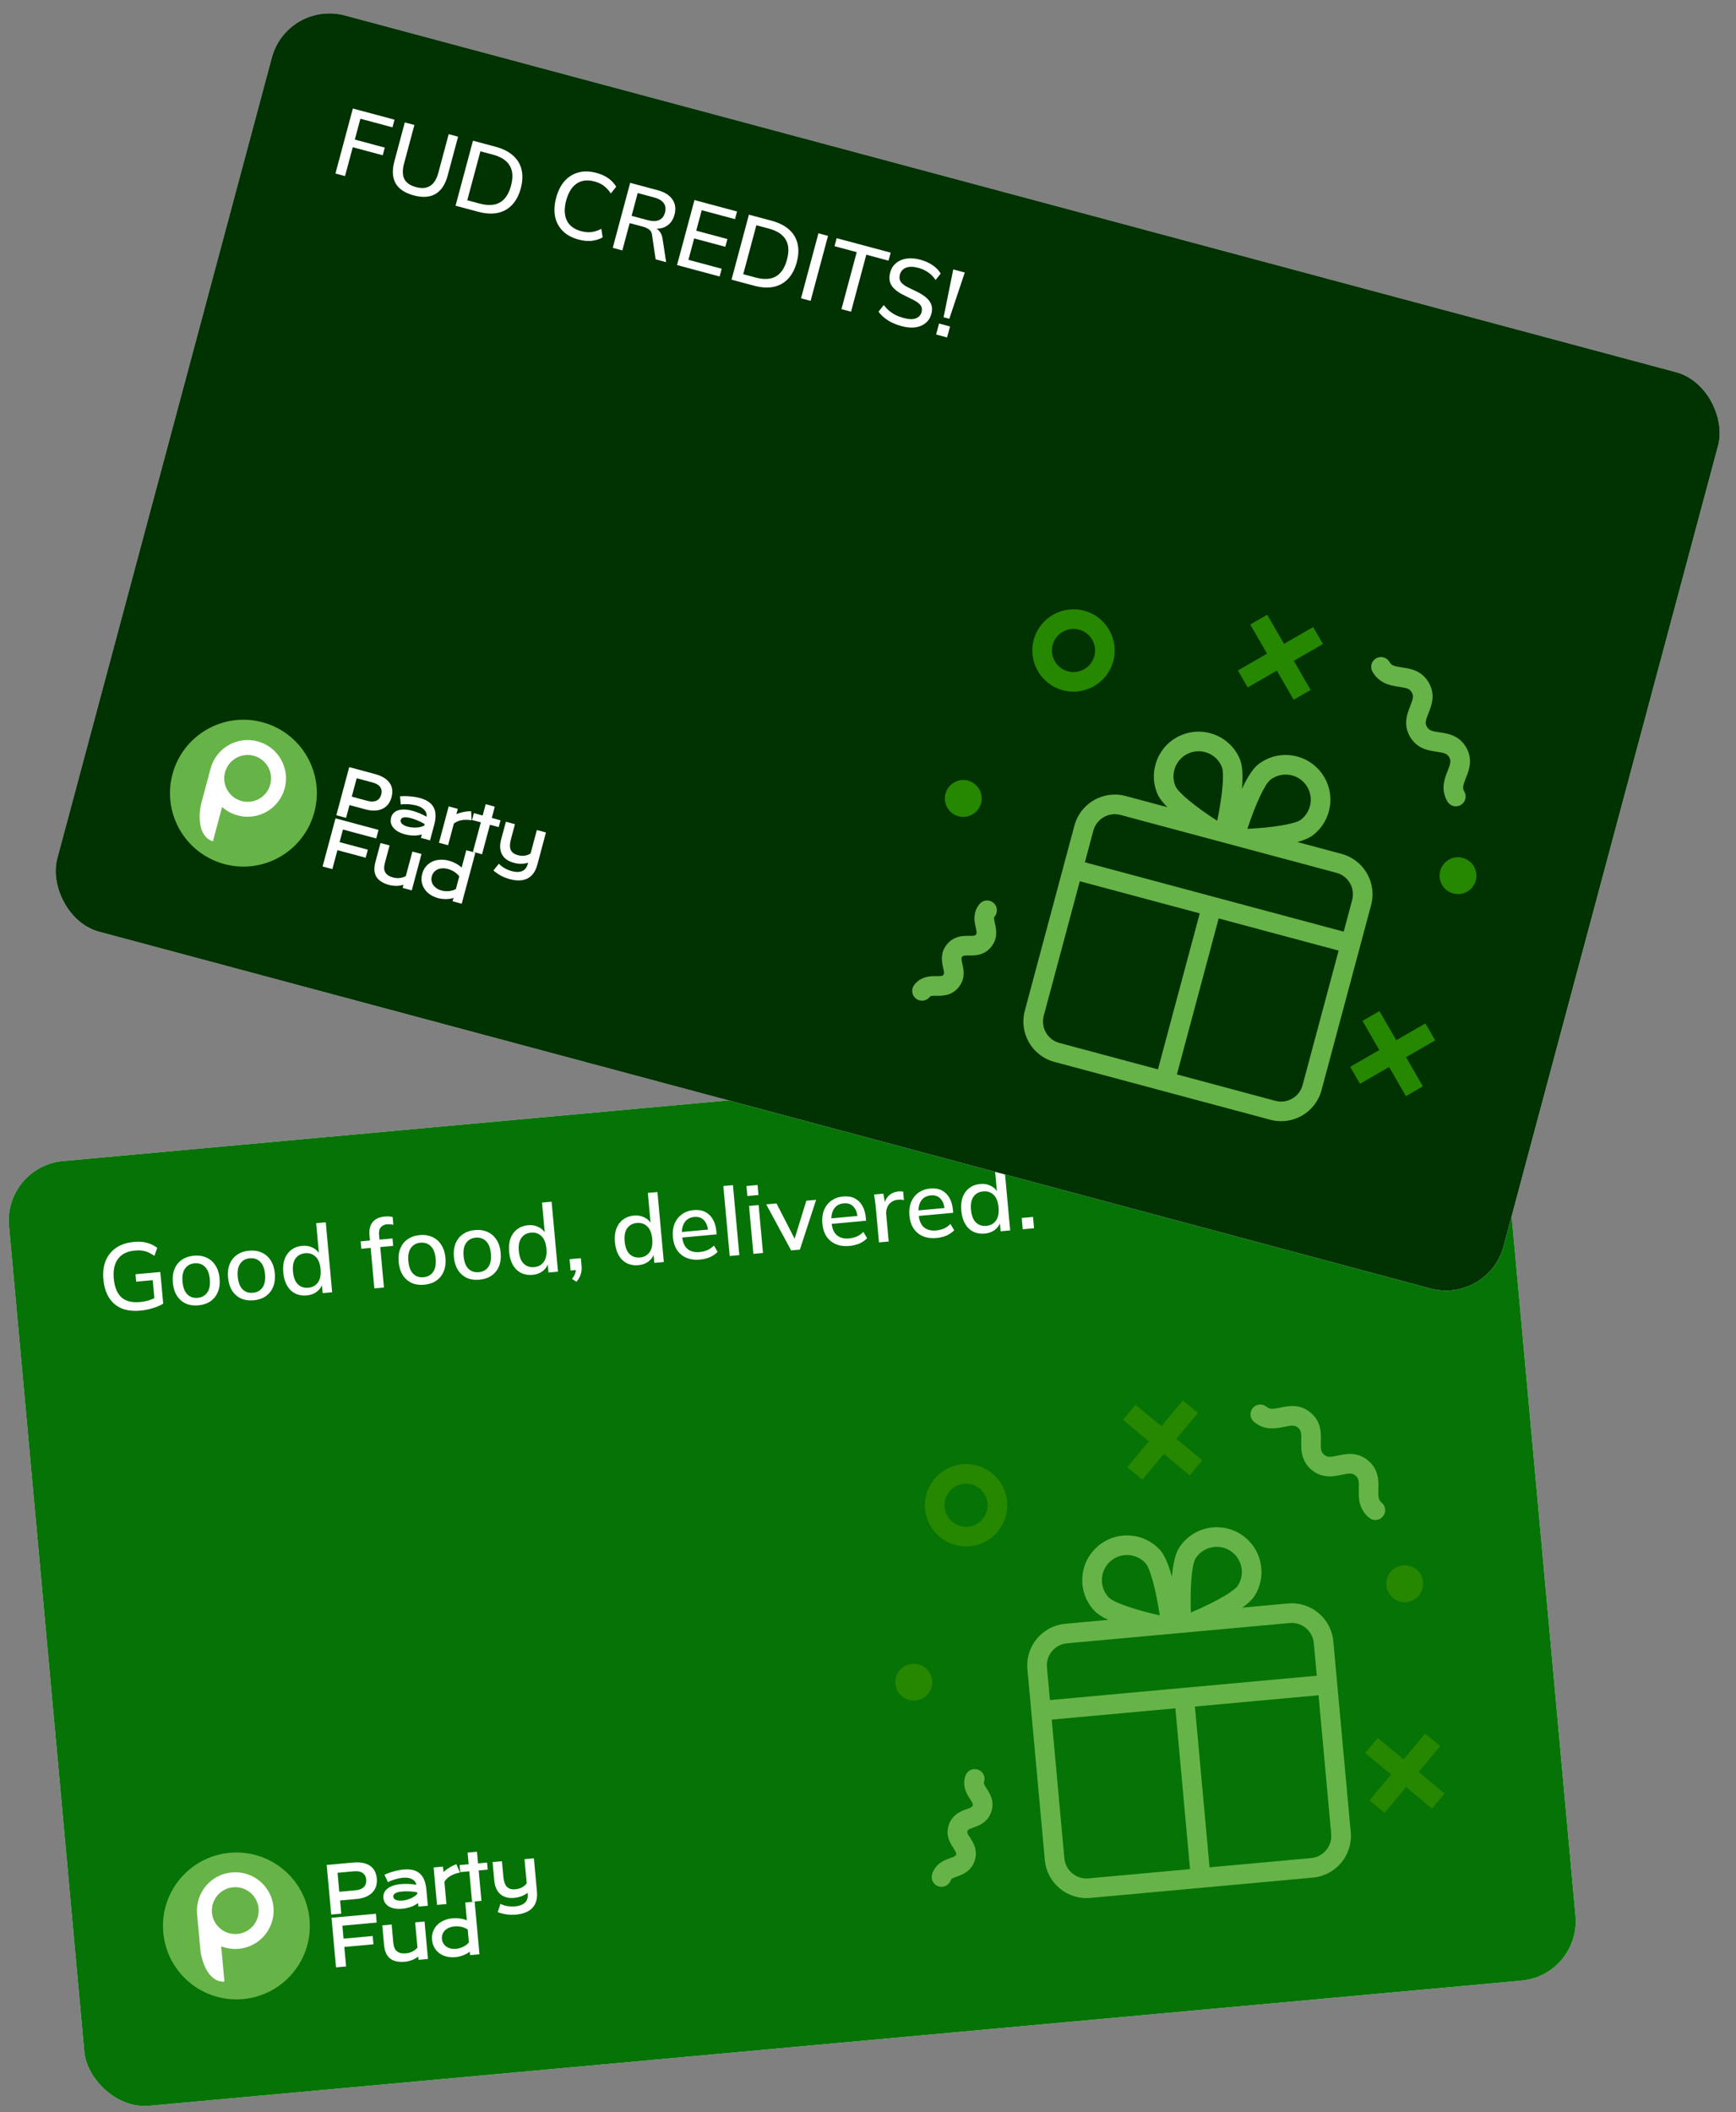
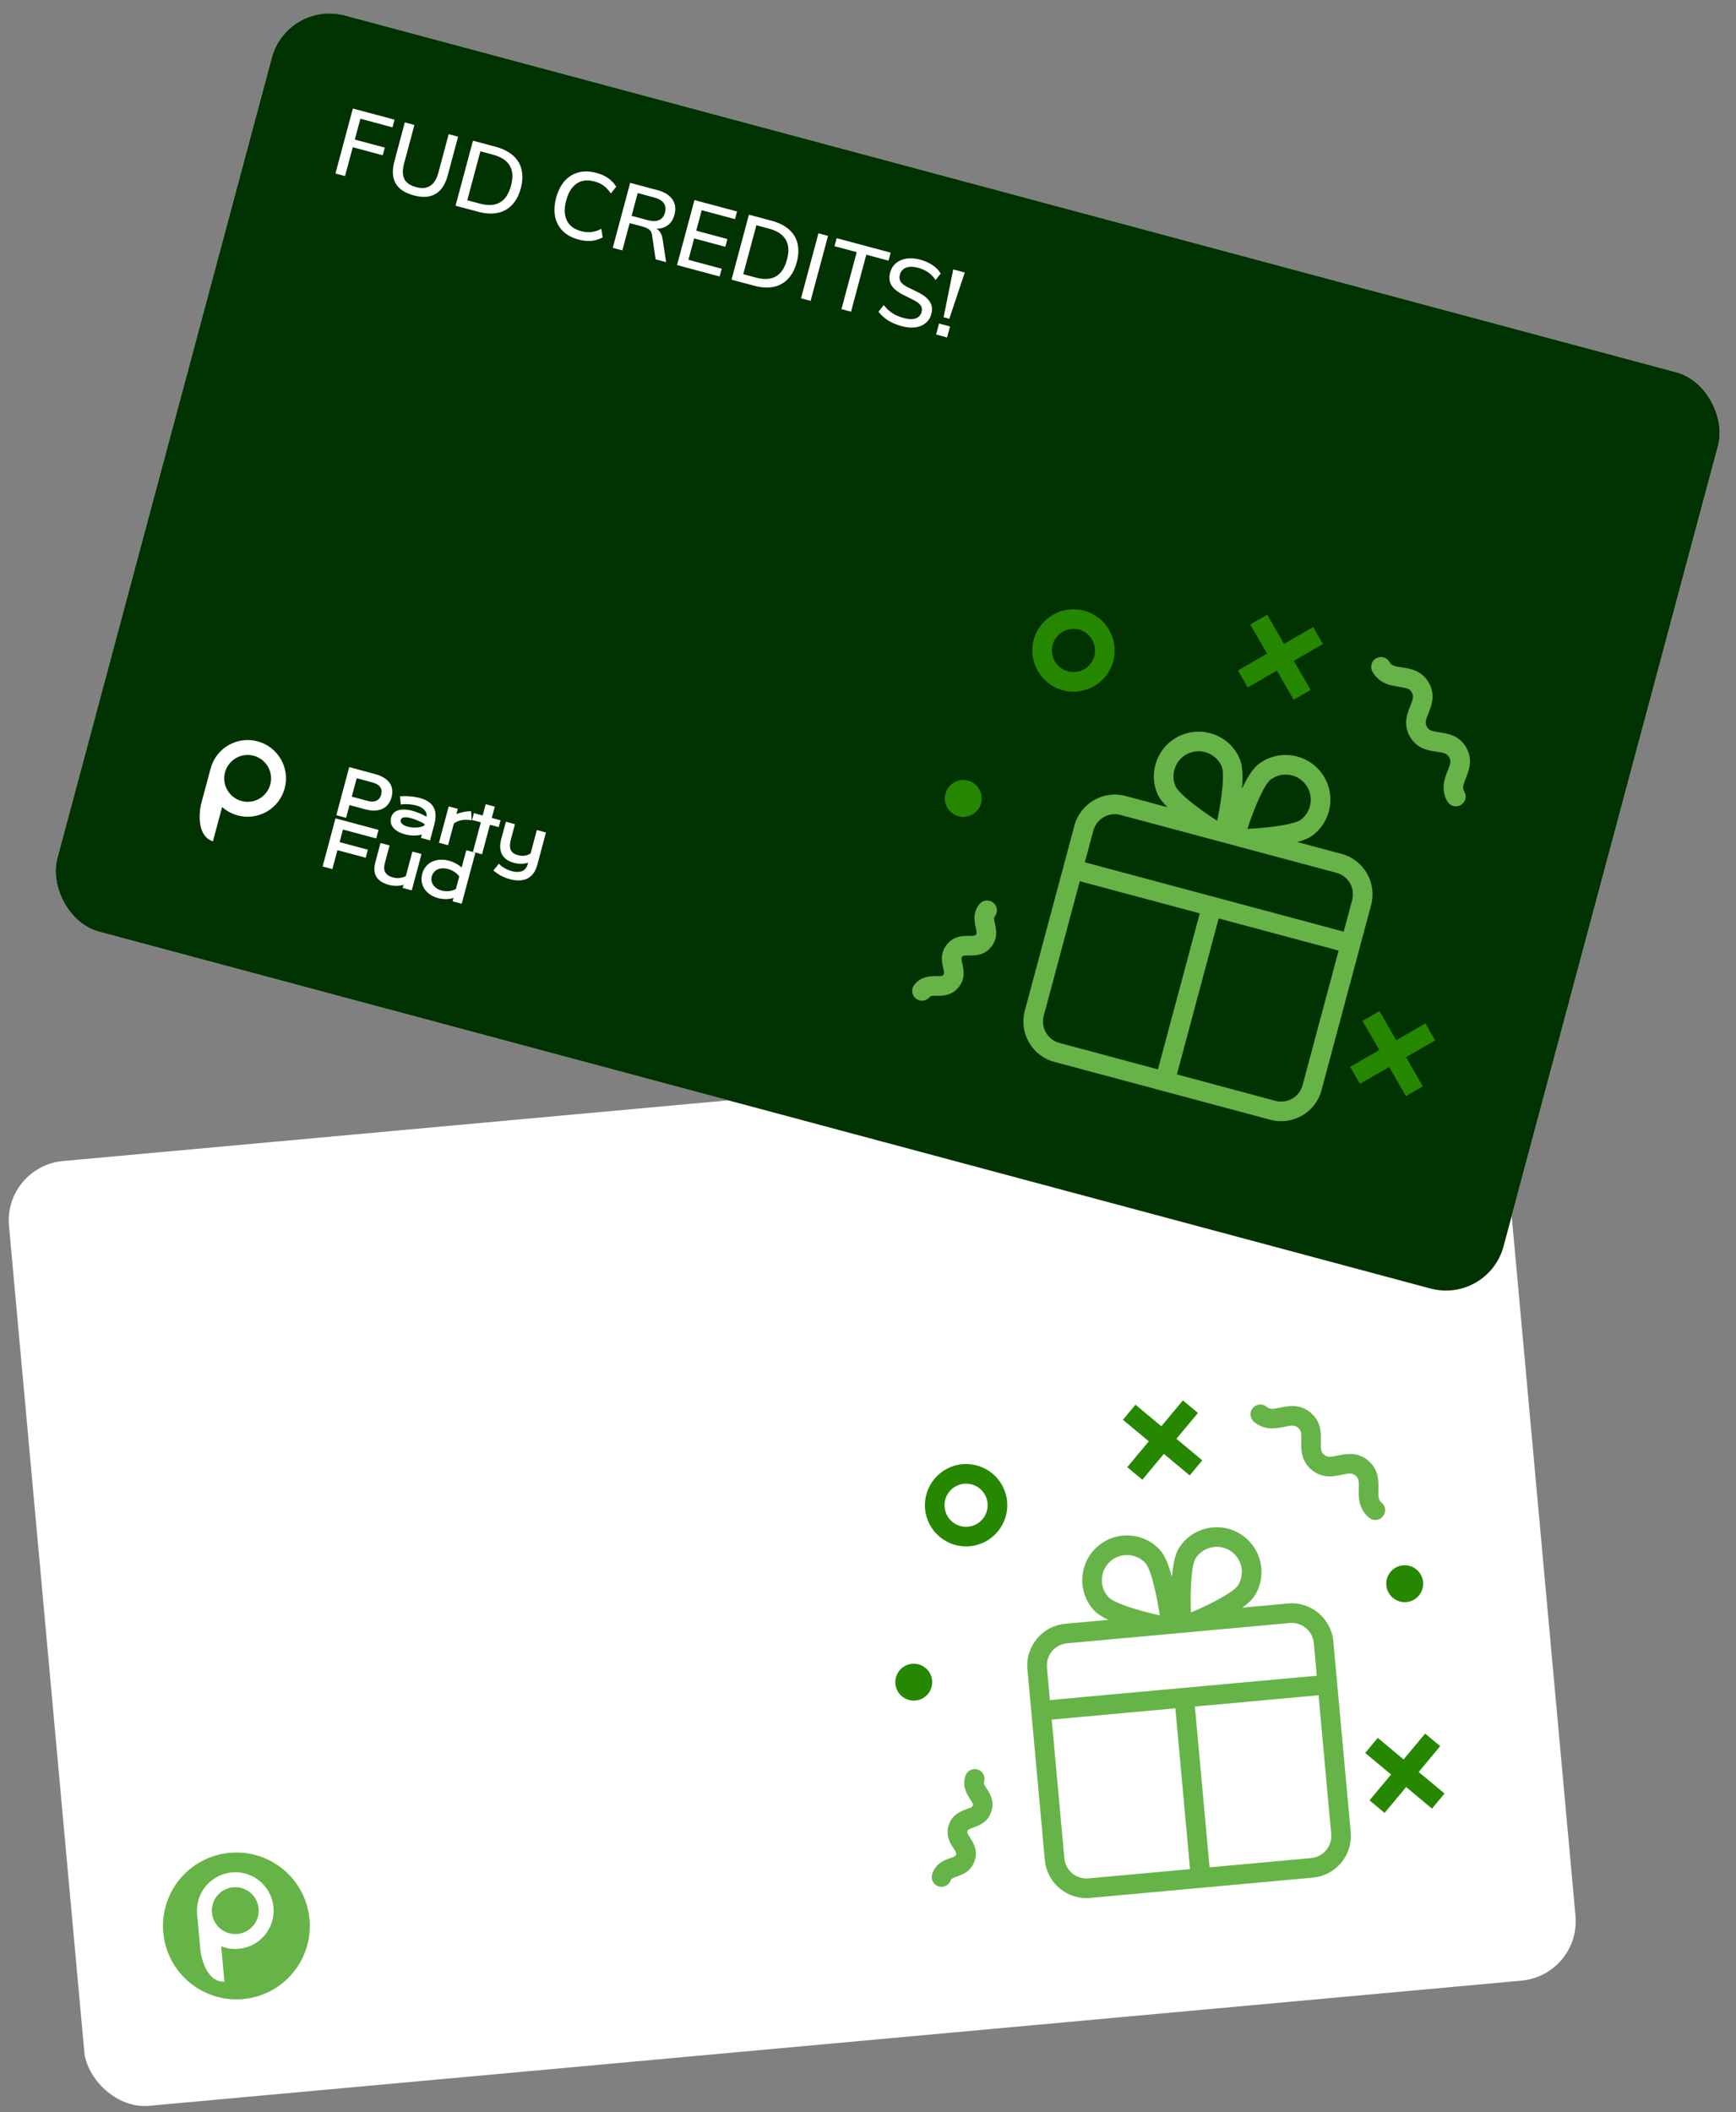
<svg xmlns="http://www.w3.org/2000/svg" fill="none" height="354" viewBox="0 0 291 354" width="291">
  <rect x="0" y="0" width="291" height="354" fill="#808080" stroke="none" />
  <g clip-path="url(#clip0_40000101_1730)">
    <rect fill="white" height="159" rx="10" transform="rotate(-5.211 0.598 195.5)" width="251" x="0.598" y="195.5" />
-     <rect fill="#067307" height="182" transform="rotate(-5.211 -11.446 184.549)" width="273" x="-11.446" y="184.549" />
-     <path d="M23.528 219.662C22.285 219.775 21.218 219.642 20.326 219.263C19.444 218.872 18.752 218.266 18.248 217.444C17.745 216.622 17.439 215.617 17.331 214.427C17.222 213.237 17.352 212.192 17.719 211.291C18.098 210.389 18.685 209.666 19.482 209.122C20.289 208.577 21.287 208.25 22.477 208.142C23.295 208.067 24.017 208.119 24.644 208.297C25.27 208.465 25.842 208.745 26.359 209.137L25.887 210.481C25.521 210.226 25.171 210.027 24.837 209.886C24.503 209.745 24.163 209.653 23.816 209.61C23.468 209.556 23.066 209.55 22.609 209.591C21.324 209.709 20.381 210.175 19.78 210.99C19.18 211.805 18.943 212.904 19.069 214.284C19.197 215.687 19.613 216.725 20.317 217.4C21.032 218.074 22.08 218.348 23.46 218.222C23.939 218.178 24.407 218.093 24.867 217.965C25.326 217.827 25.765 217.648 26.184 217.427L25.936 218.237L25.6 214.556L22.828 214.809L22.715 213.566L26.873 213.187L27.357 218.493C26.891 218.782 26.309 219.033 25.61 219.247C24.923 219.459 24.229 219.598 23.528 219.662ZM33.253 218.775C32.456 218.847 31.751 218.746 31.136 218.47C30.521 218.183 30.026 217.746 29.651 217.159C29.275 216.562 29.048 215.832 28.97 214.972C28.891 214.112 28.983 213.359 29.246 212.714C29.507 212.058 29.915 211.539 30.469 211.156C31.023 210.763 31.698 210.53 32.494 210.457C33.291 210.385 33.997 210.492 34.612 210.778C35.237 211.053 35.737 211.49 36.113 212.087C36.499 212.673 36.731 213.397 36.809 214.257C36.888 215.117 36.791 215.876 36.519 216.533C36.256 217.178 35.843 217.698 35.279 218.092C34.725 218.474 34.05 218.702 33.253 218.775ZM33.138 217.516C33.839 217.452 34.374 217.157 34.744 216.63C35.114 216.104 35.255 215.363 35.168 214.407C35.081 213.451 34.808 212.753 34.35 212.312C33.892 211.861 33.312 211.668 32.611 211.732C31.92 211.795 31.39 212.09 31.02 212.616C30.65 213.132 30.508 213.868 30.595 214.824C30.682 215.78 30.95 216.484 31.398 216.936C31.857 217.386 32.437 217.58 33.138 217.516ZM42.511 217.93C41.715 218.003 41.009 217.901 40.395 217.625C39.78 217.339 39.285 216.902 38.91 216.315C38.534 215.717 38.307 214.988 38.228 214.128C38.15 213.267 38.242 212.514 38.504 211.869C38.766 211.213 39.174 210.694 39.728 210.312C40.281 209.918 40.956 209.686 41.753 209.613C42.549 209.54 43.255 209.647 43.871 209.934C44.495 210.209 44.996 210.645 45.372 211.243C45.757 211.829 45.989 212.552 46.068 213.413C46.146 214.273 46.049 215.032 45.777 215.688C45.515 216.334 45.102 216.853 44.538 217.247C43.983 217.63 43.308 217.858 42.511 217.93ZM42.397 216.672C43.098 216.608 43.633 216.312 44.003 215.786C44.372 215.26 44.514 214.518 44.426 213.562C44.339 212.606 44.067 211.908 43.609 211.468C43.15 211.017 42.57 210.824 41.869 210.888C41.178 210.951 40.648 211.245 40.279 211.772C39.908 212.287 39.766 213.023 39.853 213.979C39.941 214.935 40.208 215.639 40.657 216.091C41.115 216.542 41.695 216.736 42.397 216.672ZM51.403 217.119C50.702 217.183 50.066 217.075 49.494 216.795C48.933 216.515 48.475 216.074 48.12 215.475C47.776 214.874 47.565 214.144 47.487 213.283C47.407 212.412 47.483 211.656 47.713 211.013C47.955 210.37 48.326 209.86 48.827 209.482C49.338 209.092 49.944 208.866 50.645 208.802C51.335 208.739 51.957 208.859 52.509 209.162C53.071 209.454 53.464 209.889 53.689 210.468L53.497 210.486L52.998 205.005L54.607 204.858L55.676 216.585L54.083 216.73L53.917 214.914L54.108 214.896C53.983 215.518 53.676 216.028 53.188 216.426C52.699 216.824 52.104 217.055 51.403 217.119ZM51.687 215.824C52.377 215.761 52.913 215.466 53.293 214.939C53.673 214.411 53.82 213.67 53.733 212.714C53.645 211.758 53.368 211.06 52.899 210.621C52.43 210.171 51.85 209.977 51.159 210.04C50.458 210.104 49.917 210.4 49.537 210.927C49.166 211.443 49.025 212.179 49.112 213.135C49.199 214.091 49.472 214.795 49.931 215.245C50.4 215.695 50.986 215.888 51.687 215.824ZM62.751 215.94L62.132 209.152L60.57 209.294L60.457 208.052L62.464 207.869L62.056 208.323L61.94 207.049C61.853 206.103 62.027 205.365 62.461 204.832C62.893 204.289 63.571 203.976 64.496 203.892C64.719 203.871 64.954 203.866 65.201 203.875C65.448 203.885 65.655 203.92 65.821 203.98L65.94 205.286C65.808 205.245 65.645 205.217 65.451 205.202C65.266 205.176 65.078 205.172 64.887 205.189C64.579 205.218 64.319 205.305 64.108 205.453C63.895 205.59 63.737 205.787 63.631 206.043C63.537 206.298 63.507 206.617 63.542 206.999L63.641 208.083L63.373 207.786L65.795 207.565L65.908 208.808L63.741 209.005L64.36 215.793L62.751 215.94ZM71.111 215.322C70.315 215.395 69.609 215.293 68.995 215.017C68.38 214.73 67.885 214.293 67.51 213.706C67.134 213.109 66.907 212.38 66.828 211.519C66.75 210.659 66.842 209.906 67.104 209.261C67.366 208.605 67.774 208.086 68.328 207.703C68.881 207.31 69.556 207.077 70.353 207.004C71.15 206.932 71.855 207.039 72.471 207.325C73.096 207.601 73.596 208.037 73.972 208.635C74.357 209.221 74.589 209.944 74.668 210.804C74.746 211.665 74.649 212.423 74.377 213.08C74.115 213.725 73.701 214.245 73.138 214.639C72.584 215.022 71.908 215.249 71.111 215.322ZM70.996 214.063C71.698 213.999 72.233 213.704 72.603 213.178C72.972 212.651 73.114 211.91 73.026 210.954C72.939 209.998 72.667 209.3 72.209 208.86C71.75 208.409 71.17 208.215 70.469 208.279C69.778 208.342 69.249 208.637 68.879 209.163C68.508 209.679 68.366 210.415 68.454 211.371C68.541 212.327 68.808 213.031 69.257 213.483C69.716 213.934 70.295 214.127 70.996 214.063ZM80.37 214.478C79.573 214.55 78.868 214.449 78.253 214.173C77.638 213.886 77.143 213.449 76.768 212.862C76.392 212.264 76.165 211.535 76.087 210.675C76.008 209.814 76.1 209.062 76.363 208.416C76.624 207.761 77.032 207.241 77.586 206.859C78.139 206.466 78.814 206.233 79.611 206.16C80.408 206.087 81.114 206.194 81.729 206.481C82.354 206.756 82.854 207.192 83.23 207.79C83.616 208.376 83.848 209.099 83.926 209.96C84.005 210.82 83.908 211.579 83.636 212.236C83.373 212.881 82.96 213.401 82.396 213.795C81.842 214.177 81.166 214.405 80.37 214.478ZM80.255 213.219C80.956 213.155 81.492 212.86 81.861 212.333C82.231 211.807 82.372 211.066 82.285 210.11C82.198 209.154 81.925 208.455 81.467 208.015C81.008 207.564 80.429 207.371 79.728 207.435C79.037 207.498 78.507 207.792 78.137 208.319C77.766 208.835 77.625 209.571 77.712 210.527C77.799 211.483 78.067 212.187 78.515 212.638C78.974 213.089 79.554 213.283 80.255 213.219ZM89.262 213.667C88.561 213.731 87.924 213.623 87.352 213.343C86.791 213.062 86.333 212.622 85.979 212.022C85.635 211.421 85.424 210.691 85.345 209.83C85.266 208.959 85.341 208.203 85.572 207.561C85.813 206.917 86.184 206.407 86.685 206.029C87.196 205.64 87.802 205.413 88.503 205.349C89.194 205.286 89.815 205.406 90.368 205.709C90.93 206.001 91.323 206.436 91.547 207.016L91.356 207.033L90.856 201.552L92.465 201.405L93.535 213.132L91.942 213.278L91.776 211.461L91.967 211.444C91.842 212.066 91.535 212.576 91.046 212.974C90.558 213.372 89.963 213.603 89.262 213.667ZM89.545 212.372C90.236 212.309 90.771 212.013 91.151 211.486C91.532 210.959 91.678 210.217 91.591 209.261C91.504 208.305 91.226 207.607 90.758 207.168C90.288 206.718 89.708 206.525 89.018 206.588C88.317 206.651 87.776 206.947 87.396 207.475C87.025 207.99 86.883 208.726 86.97 209.682C87.058 210.638 87.331 211.342 87.79 211.793C88.259 212.242 88.844 212.435 89.545 212.372ZM96.635 214.826L95.885 214.348C96.163 213.99 96.343 213.669 96.424 213.383C96.515 213.096 96.547 212.804 96.52 212.507L96.903 212.825L95.644 212.94L95.471 211.044L97.367 210.871L97.485 212.162C97.529 212.64 97.489 213.088 97.367 213.506C97.245 213.935 97.001 214.375 96.635 214.826ZM107.001 212.049C106.3 212.113 105.663 212.005 105.091 211.725C104.53 211.444 104.072 211.004 103.718 210.404C103.374 209.804 103.162 209.073 103.084 208.213C103.005 207.342 103.08 206.585 103.311 205.943C103.552 205.299 103.923 204.789 104.424 204.411C104.935 204.022 105.541 203.795 106.242 203.731C106.933 203.668 107.554 203.788 108.106 204.091C108.669 204.383 109.062 204.818 109.286 205.398L109.095 205.415L108.595 199.934L110.204 199.787L111.274 211.514L109.68 211.66L109.515 209.843L109.706 209.826C109.581 210.448 109.274 210.958 108.785 211.356C108.297 211.754 107.702 211.985 107.001 212.049ZM107.284 210.754C107.975 210.691 108.51 210.396 108.89 209.868C109.271 209.341 109.417 208.599 109.33 207.643C109.243 206.687 108.965 205.989 108.497 205.55C108.027 205.1 107.447 204.907 106.757 204.97C106.056 205.034 105.515 205.329 105.135 205.857C104.764 206.372 104.622 207.108 104.709 208.064C104.796 209.02 105.069 209.724 105.528 210.175C105.998 210.625 106.583 210.818 107.284 210.754ZM117.348 211.105C116.052 211.223 114.999 210.95 114.188 210.285C113.378 209.62 112.913 208.639 112.795 207.343C112.719 206.504 112.811 205.756 113.073 205.101C113.345 204.444 113.752 203.919 114.295 203.527C114.847 203.123 115.506 202.886 116.27 202.817C117.025 202.748 117.671 202.85 118.21 203.122C118.749 203.394 119.178 203.81 119.497 204.37C119.815 204.919 120.01 205.587 120.081 206.373L120.128 206.883L114.073 207.435L113.989 206.511L118.944 206.059L118.692 206.291C118.619 205.494 118.383 204.895 117.982 204.492C117.59 204.078 117.06 203.901 116.391 203.962C115.647 204.03 115.098 204.343 114.741 204.9C114.384 205.447 114.247 206.172 114.329 207.075L114.344 207.234C114.43 208.179 114.723 208.87 115.224 209.307C115.735 209.742 116.415 209.921 117.265 209.843C117.732 209.801 118.162 209.697 118.554 209.533C118.956 209.357 119.328 209.098 119.672 208.756L120.298 209.808C119.956 210.171 119.528 210.467 119.013 210.696C118.498 210.915 117.943 211.051 117.348 211.105ZM122.32 210.507L121.251 198.78L122.86 198.633L123.93 210.36L122.32 210.507ZM126.288 210.145L125.556 202.114L127.165 201.968L127.898 209.998L126.288 210.145ZM125.276 200.453L125.123 198.78L126.987 198.61L127.14 200.283L125.276 200.453ZM132.614 209.568L128.44 201.851L130.161 201.694L133.482 208.156L133.02 208.198L135.164 201.238L136.805 201.088L134.08 209.434L132.614 209.568ZM142.4 208.82C141.104 208.939 140.051 208.665 139.24 208C138.43 207.335 137.966 206.354 137.847 205.058C137.771 204.219 137.863 203.472 138.125 202.816C138.397 202.159 138.804 201.635 139.347 201.242C139.899 200.838 140.558 200.602 141.323 200.532C142.077 200.463 142.723 200.565 143.262 200.837C143.801 201.109 144.23 201.525 144.549 202.085C144.867 202.635 145.062 203.302 145.133 204.088L145.18 204.598L139.125 205.151L139.041 204.226L143.996 203.774L143.744 204.006C143.672 203.21 143.435 202.61 143.034 202.207C142.643 201.793 142.112 201.617 141.443 201.678C140.7 201.745 140.15 202.058 139.794 202.615C139.436 203.162 139.299 203.887 139.381 204.79L139.396 204.949C139.482 205.895 139.775 206.585 140.276 207.022C140.787 207.457 141.467 207.636 142.317 207.559C142.784 207.516 143.214 207.413 143.606 207.248C144.008 207.072 144.381 206.813 144.724 206.471L145.35 207.523C145.009 207.886 144.58 208.182 144.066 208.411C143.55 208.63 142.995 208.766 142.4 208.82ZM147.341 208.225L146.79 202.186C146.76 201.857 146.719 201.529 146.668 201.201C146.626 200.862 146.575 200.53 146.513 200.203L148.074 200.061L148.438 202.116L148.183 202.139C148.244 201.63 148.387 201.2 148.612 200.847C148.837 200.495 149.123 200.222 149.469 200.03C149.826 199.837 150.207 199.722 150.611 199.685C150.78 199.669 150.925 199.667 151.044 199.677C151.161 199.677 151.28 199.688 151.4 199.709L151.515 201.145C151.328 201.087 151.164 201.059 151.025 201.061C150.896 201.051 150.736 201.055 150.544 201.073C150.077 201.115 149.688 201.258 149.378 201.5C149.067 201.732 148.843 202.031 148.705 202.397C148.567 202.763 148.516 203.148 148.553 203.552L148.966 208.077L147.341 208.225ZM156.996 207.489C155.7 207.607 154.646 207.334 153.836 206.669C153.026 206.004 152.561 205.023 152.443 203.727C152.367 202.888 152.459 202.14 152.721 201.485C152.993 200.828 153.4 200.303 153.943 199.911C154.495 199.507 155.154 199.27 155.918 199.201C156.673 199.132 157.319 199.234 157.858 199.506C158.397 199.778 158.826 200.194 159.145 200.754C159.463 201.304 159.657 201.971 159.729 202.757L159.776 203.267L153.721 203.819L153.637 202.895L158.592 202.443L158.34 202.675C158.267 201.878 158.031 201.279 157.63 200.876C157.238 200.462 156.708 200.285 156.039 200.347C155.295 200.414 154.745 200.727 154.389 201.284C154.032 201.831 153.895 202.556 153.977 203.459L153.992 203.618C154.078 204.563 154.371 205.254 154.872 205.691C155.382 206.126 156.063 206.305 156.913 206.227C157.38 206.185 157.81 206.081 158.202 205.917C158.604 205.741 158.976 205.482 159.32 205.14L159.946 206.192C159.604 206.555 159.176 206.851 158.661 207.08C158.146 207.299 157.59 207.435 156.996 207.489ZM165.057 206.754C164.355 206.818 163.719 206.71 163.147 206.43C162.586 206.149 162.128 205.709 161.774 205.109C161.43 204.509 161.218 203.778 161.14 202.918C161.061 202.047 161.136 201.29 161.367 200.648C161.608 200.005 161.979 199.494 162.48 199.116C162.991 198.727 163.597 198.5 164.298 198.437C164.988 198.374 165.61 198.494 166.162 198.797C166.725 199.088 167.118 199.524 167.342 200.103L167.151 200.12L166.651 194.639L168.26 194.492L169.33 206.22L167.736 206.365L167.571 204.549L167.762 204.531C167.636 205.153 167.33 205.663 166.841 206.061C166.352 206.459 165.758 206.69 165.057 206.754ZM165.34 205.459C166.031 205.396 166.566 205.101 166.946 204.573C167.327 204.046 167.473 203.304 167.386 202.348C167.299 201.392 167.021 200.695 166.552 200.255C166.083 199.805 165.503 199.612 164.813 199.675C164.111 199.739 163.571 200.034 163.19 200.562C162.82 201.078 162.678 201.814 162.765 202.77C162.852 203.726 163.125 204.429 163.584 204.88C164.054 205.33 164.639 205.523 165.34 205.459ZM171.439 206.027L171.266 204.131L173.162 203.958L173.335 205.854L171.439 206.027Z" fill="white" />
  </g>
  <path d="M51.885 321.671C52.502 328.441 47.515 334.429 40.746 335.046C33.977 335.663 27.989 330.676 27.371 323.907C26.754 317.138 31.741 311.15 38.51 310.533C45.279 309.915 51.267 314.902 51.885 321.671Z" fill="#66B447" />
  <path clip-rule="evenodd" d="M33.026 320.647C32.794 317.176 35.373 314.136 38.856 313.819C42.391 313.496 45.518 316.101 45.841 319.636C46.163 323.171 43.559 326.298 40.023 326.62C38.986 326.715 37.985 326.558 37.078 326.199L37.619 332.126C35.014 332.262 33.84 328.944 33.591 326.862L33.039 320.803L33.024 320.644L33.026 320.647ZM35.529 320.576C35.727 322.736 37.637 324.327 39.796 324.13C41.956 323.933 43.547 322.022 43.35 319.863C43.153 317.703 41.243 316.112 39.083 316.309C36.923 316.506 35.333 318.417 35.529 320.576Z" fill="white" fill-rule="evenodd" />
  <path d="M83.896 319.087C84.069 319.178 84.255 319.256 84.454 319.32C84.653 319.384 84.857 319.433 85.068 319.468C85.282 319.502 85.498 319.521 85.717 319.527C85.936 319.535 86.152 319.53 86.365 319.51C87.088 319.444 87.631 319.238 87.992 318.89C88.358 318.545 88.512 318.063 88.456 317.442L88.436 317.23C88.307 317.338 88.159 317.441 87.992 317.538C87.829 317.632 87.651 317.716 87.458 317.791C87.268 317.865 87.064 317.929 86.847 317.981C86.633 318.029 86.415 318.063 86.192 318.083C85.713 318.127 85.277 318.097 84.885 317.993C84.496 317.886 84.158 317.709 83.871 317.463C83.588 317.214 83.358 316.897 83.184 316.512C83.009 316.128 82.899 315.68 82.852 315.169L82.571 312.084L84.14 311.941L84.382 314.59C84.451 315.349 84.646 315.896 84.966 316.232C85.289 316.564 85.763 316.701 86.388 316.644C86.827 316.604 87.209 316.492 87.532 316.309C87.858 316.122 88.111 315.899 88.291 315.639L87.922 311.596L89.497 311.452L90.004 317.011C90.059 317.611 90.021 318.138 89.891 318.593C89.761 319.052 89.546 319.442 89.247 319.763C88.95 320.083 88.573 320.335 88.114 320.52C87.656 320.709 87.127 320.83 86.528 320.885C85.942 320.938 85.391 320.926 84.872 320.848C84.353 320.77 83.874 320.644 83.432 320.47L83.896 319.087Z" fill="white" />
  <path d="M78.664 313.63L77.148 313.768L77.04 312.587L78.556 312.449L78.378 310.496L79.953 310.353L80.131 312.305L81.647 312.167L81.755 313.348L80.239 313.486L80.704 318.583L79.129 318.726L78.664 313.63Z" fill="white" />
  <path d="M72.685 312.986L74.26 312.842L74.343 313.747C74.666 313.456 75.013 313.199 75.383 312.976C75.752 312.753 76.124 312.574 76.498 312.44L77.092 313.839C76.491 313.955 75.97 314.14 75.528 314.395C75.09 314.646 74.744 314.976 74.492 315.385L74.833 319.12L73.258 319.263L72.685 312.986Z" fill="white" />
  <path d="M64.27 318.088C64.243 317.786 64.283 317.506 64.392 317.245C64.501 316.985 64.678 316.754 64.924 316.553C65.17 316.348 65.484 316.18 65.865 316.049C66.25 315.914 66.703 315.822 67.224 315.775C67.611 315.739 68.019 315.731 68.45 315.749C68.885 315.766 69.334 315.813 69.799 315.889C69.763 315.692 69.686 315.514 69.568 315.357C69.449 315.196 69.292 315.064 69.097 314.96C68.905 314.853 68.676 314.777 68.411 314.733C68.15 314.689 67.856 314.682 67.529 314.712C67.352 314.728 67.158 314.756 66.947 314.797C66.736 314.838 66.519 314.89 66.296 314.953C66.073 315.016 65.853 315.09 65.635 315.174C65.421 315.258 65.222 315.353 65.039 315.459L64.442 314.21C64.672 314.103 64.919 314.002 65.182 313.907C65.448 313.811 65.721 313.725 66.001 313.65C66.279 313.57 66.559 313.504 66.841 313.45C67.122 313.395 67.395 313.356 67.661 313.332C68.835 313.225 69.735 313.445 70.361 313.992C70.986 314.539 71.355 315.432 71.468 316.67L71.718 319.404L70.143 319.548L70.089 318.957C69.935 319.068 69.764 319.175 69.577 319.277C69.393 319.38 69.19 319.474 68.969 319.558C68.748 319.643 68.508 319.715 68.249 319.774C67.993 319.837 67.72 319.881 67.43 319.908C66.94 319.952 66.504 319.938 66.122 319.866C65.744 319.793 65.422 319.674 65.156 319.509C64.891 319.344 64.683 319.141 64.532 318.901C64.385 318.657 64.297 318.386 64.27 318.088ZM65.925 317.883C65.935 317.986 65.97 318.083 66.032 318.174C66.094 318.261 66.187 318.337 66.31 318.401C66.434 318.461 66.588 318.506 66.773 318.535C66.962 318.561 67.185 318.562 67.444 318.539C67.721 318.513 67.986 318.464 68.24 318.391C68.495 318.318 68.73 318.23 68.946 318.128C69.162 318.026 69.356 317.914 69.527 317.791C69.698 317.668 69.839 317.544 69.949 317.42L69.924 317.143C69.676 317.098 69.432 317.063 69.19 317.038C68.952 317.014 68.723 316.999 68.505 316.994C68.289 316.985 68.085 316.984 67.893 316.99C67.704 316.997 67.539 317.007 67.397 317.02C67.102 317.046 66.859 317.088 66.668 317.145C66.476 317.202 66.323 317.269 66.209 317.348C66.094 317.423 66.016 317.507 65.975 317.6C65.933 317.693 65.916 317.787 65.925 317.883Z" fill="white" />
  <path d="M54.763 312.566L59.146 312.167C59.785 312.108 60.344 312.127 60.825 312.223C61.306 312.318 61.712 312.483 62.045 312.718C62.377 312.948 62.635 313.245 62.818 313.607C63.005 313.969 63.12 314.386 63.163 314.858C63.203 315.301 63.166 315.718 63.051 316.107C62.937 316.497 62.737 316.844 62.454 317.148C62.174 317.449 61.807 317.699 61.353 317.898C60.899 318.093 60.353 318.22 59.714 318.278L57.006 318.52L57.207 320.727L55.521 320.881L54.763 312.566ZM59.613 316.812C59.932 316.783 60.207 316.72 60.438 316.624C60.672 316.524 60.862 316.398 61.009 316.245C61.16 316.088 61.265 315.907 61.325 315.701C61.388 315.492 61.408 315.265 61.386 315.02C61.341 314.527 61.144 314.159 60.797 313.915C60.452 313.667 59.961 313.573 59.323 313.631L56.583 313.881L56.873 317.062L59.613 316.812Z" fill="white" />
  <path d="M72.425 325.127C72.379 324.627 72.432 324.168 72.584 323.751C72.735 323.329 72.962 322.961 73.266 322.648C73.573 322.33 73.947 322.074 74.387 321.88C74.83 321.683 75.318 321.559 75.85 321.511C76.077 321.49 76.302 321.484 76.524 321.492C76.75 321.5 76.966 321.52 77.173 321.551C77.383 321.582 77.58 321.625 77.764 321.68C77.951 321.73 78.118 321.79 78.263 321.859L77.99 318.859L79.564 318.715L80.369 327.541L78.794 327.684L78.741 327.094C78.611 327.202 78.456 327.308 78.276 327.41C78.096 327.512 77.9 327.605 77.69 327.689C77.479 327.772 77.259 327.842 77.028 327.899C76.801 327.959 76.574 328 76.347 328.02C75.815 328.069 75.319 328.035 74.857 327.92C74.4 327.805 73.999 327.619 73.653 327.365C73.308 327.11 73.028 326.794 72.811 326.417C72.597 326.036 72.469 325.606 72.425 325.127ZM74.079 324.977C74.102 325.228 74.174 325.461 74.293 325.676C74.416 325.89 74.58 326.073 74.783 326.227C74.99 326.376 75.231 326.488 75.506 326.563C75.784 326.634 76.09 326.655 76.424 326.624C76.636 326.605 76.847 326.566 77.056 326.507C77.265 326.445 77.464 326.368 77.652 326.276C77.844 326.183 78.02 326.076 78.181 325.954C78.345 325.832 78.485 325.699 78.6 325.557L78.402 323.381C78.231 323.268 78.052 323.175 77.867 323.102C77.682 323.03 77.494 322.974 77.305 322.934C77.115 322.894 76.925 322.87 76.735 322.862C76.544 322.851 76.36 322.854 76.183 322.87C75.821 322.903 75.503 322.982 75.228 323.107C74.957 323.228 74.731 323.383 74.552 323.571C74.376 323.759 74.247 323.973 74.165 324.212C74.083 324.452 74.055 324.707 74.079 324.977Z" fill="white" />
  <path d="M64.079 322.691L65.648 322.548L65.927 325.612C65.954 325.903 66.01 326.166 66.096 326.402C66.181 326.633 66.308 326.828 66.476 326.984C66.648 327.14 66.866 327.254 67.13 327.327C67.397 327.395 67.722 327.412 68.105 327.377C68.286 327.361 68.467 327.324 68.648 327.269C68.832 327.212 69.006 327.143 69.171 327.06C69.334 326.974 69.484 326.876 69.621 326.767C69.761 326.657 69.879 326.541 69.976 326.418L69.59 322.189L71.165 322.045L71.737 328.328L70.163 328.471L70.114 327.934C69.748 328.2 69.375 328.4 68.994 328.535C68.613 328.67 68.247 328.753 67.896 328.785C67.321 328.838 66.822 328.814 66.398 328.713C65.977 328.612 65.624 328.442 65.338 328.203C65.055 327.961 64.835 327.654 64.68 327.282C64.524 326.906 64.423 326.472 64.378 325.979L64.079 322.691Z" fill="white" />
  <path d="M55.57 321.42L63.007 320.742L63.142 322.221L57.392 322.745L57.59 324.921L62.474 324.475L62.6 325.864L57.717 326.309L58.015 329.581L56.329 329.735L55.57 321.42Z" fill="white" />
  <path d="M182.747 318.093L220.084 314.687C223.928 314.337 226.769 310.925 226.419 307.082L223.5 275.078C223.15 271.235 219.737 268.393 215.894 268.744L208.243 269.442C209.147 268.796 209.87 268.138 210.281 267.495C212.507 264.003 211.482 259.368 207.99 257.141C206.533 256.212 204.879 255.849 203.282 255.995C201.051 256.198 198.935 257.395 197.636 259.431C196.974 260.469 196.619 262.264 196.447 264.27C195.913 262.328 195.241 260.628 194.401 259.726C192.756 257.959 190.459 257.164 188.227 257.368C186.63 257.513 185.069 258.17 183.804 259.347C180.773 262.168 180.603 266.913 183.424 269.944C183.944 270.502 184.774 271.019 185.78 271.49L178.558 272.149C174.715 272.5 171.873 275.912 172.224 279.755L175.143 311.758C175.492 315.601 178.904 318.443 182.747 318.093ZM178.415 311.46L176.294 288.205L197.023 286.315L199.481 313.267L182.449 314.82C180.411 315.006 178.601 313.498 178.415 311.46ZM223.146 307.38C223.332 309.419 221.824 311.228 219.787 311.414L202.755 312.967L200.297 286.016L221.026 284.126L223.146 307.38ZM200.407 261.198C201.113 260.091 202.27 259.388 203.581 259.268C204.515 259.183 205.428 259.406 206.222 259.912C208.18 261.16 208.757 263.77 207.509 265.727C206.872 266.726 203.615 268.561 199.721 270.219L199.622 270.228C199.477 265.968 199.767 262.204 200.407 261.198ZM185.83 267.704C184.248 266.005 184.344 263.334 186.043 261.752C186.733 261.111 187.59 260.727 188.525 260.641C189.836 260.522 191.101 261.005 191.995 261.966C192.808 262.838 193.773 266.488 194.402 270.704L194.297 270.714C190.171 269.789 186.639 268.574 185.83 267.704ZM175.496 279.456C175.31 277.418 176.818 275.608 178.856 275.423L216.193 272.017C218.231 271.831 220.041 273.339 220.227 275.377L220.726 280.852L175.996 284.932L175.496 279.456Z" fill="#66B447" />
  <path d="M219.679 236.748C217.861 235.235 215.979 235.629 214.605 235.919C213.348 236.182 212.859 236.234 212.311 235.779C211.614 235.198 210.578 235.293 209.997 235.99C209.416 236.688 209.51 237.724 210.208 238.305C211.522 239.4 212.868 239.493 214.033 239.353C214.479 239.299 214.901 239.214 215.281 239.135C216.537 238.869 217.028 238.819 217.575 239.274C218.122 239.729 218.159 240.22 218.127 241.505C218.118 241.893 218.111 242.324 218.139 242.772C218.213 243.943 218.547 245.249 219.861 246.344C221.175 247.439 222.519 247.53 223.683 247.39C224.129 247.336 224.551 247.251 224.931 247.171C226.187 246.905 226.676 246.855 227.22 247.306C227.764 247.759 227.8 248.249 227.766 249.533C227.757 249.921 227.75 250.351 227.777 250.8C227.85 251.97 228.182 253.275 229.496 254.368C229.844 254.659 230.277 254.78 230.697 254.742C231.115 254.704 231.52 254.506 231.81 254.157C232.391 253.46 232.297 252.423 231.599 251.843C231.055 251.39 231.019 250.901 231.053 249.617C231.089 248.214 231.14 246.292 229.323 244.779C227.507 243.267 225.628 243.666 224.252 243.953C222.998 244.221 222.509 244.27 221.963 243.818C221.417 243.363 221.38 242.872 221.411 241.587C221.448 240.185 221.497 238.262 219.679 236.748Z" fill="#66B447" />
  <path d="M159.832 309.76C160.304 310.487 160.335 310.612 160.259 310.834C160.185 311.054 160.084 311.136 159.269 311.426C159.135 311.473 158.989 311.527 158.839 311.585C157.922 311.937 156.784 312.529 156.266 314.061C155.975 314.921 156.435 315.854 157.295 316.145C157.52 316.221 157.749 316.245 157.97 316.225C158.598 316.168 159.163 315.75 159.378 315.115C159.453 314.895 159.554 314.813 160.369 314.523C161.325 314.184 162.768 313.67 163.372 311.889C163.976 310.107 163.14 308.822 162.588 307.972C162.117 307.246 162.087 307.12 162.162 306.9C162.238 306.676 162.338 306.594 163.156 306.303C164.111 305.963 165.554 305.447 166.158 303.664C166.762 301.882 165.928 300.595 165.376 299.746C164.904 299.017 164.874 298.89 164.95 298.666C165.241 297.807 164.78 296.873 163.919 296.583C163.06 296.291 162.126 296.752 161.836 297.614C161.317 299.146 161.861 300.31 162.374 301.147C162.458 301.284 162.541 301.414 162.618 301.534C163.09 302.261 163.121 302.387 163.045 302.611C162.969 302.834 162.869 302.916 162.051 303.207C161.917 303.255 161.773 303.308 161.624 303.366C160.707 303.72 159.568 304.313 159.048 305.846C158.529 307.377 159.074 308.54 159.587 309.377C159.672 309.511 159.755 309.641 159.832 309.76Z" fill="#66B447" />
  <path d="M238.892 290.549L235.282 294.883L230.95 291.273L228.846 293.799L233.18 297.408L229.571 301.742L230.833 302.793L232.096 303.845L235.705 299.511L240.038 303.121L241.09 301.858L242.142 300.595L237.808 296.986L241.417 292.652L238.892 290.549Z" fill="#268700" />
  <path d="M199.546 235.761L198.283 234.709L194.674 239.043L190.34 235.433L188.237 237.958L192.571 241.567L188.961 245.901L191.487 248.004L195.096 243.671L199.43 247.28L200.481 246.017L201.533 244.754L197.199 241.145L200.809 236.811L199.546 235.761Z" fill="#268700" />
  <path d="M235.748 268.51C237.449 268.355 238.702 266.851 238.547 265.15C238.392 263.45 236.887 262.197 235.187 262.352C233.486 262.507 232.233 264.011 232.388 265.712C232.543 267.413 234.048 268.666 235.748 268.51Z" fill="#268700" />
  <path d="M153.452 285.012C155.153 284.857 156.405 283.353 156.25 281.652C156.095 279.952 154.591 278.699 152.89 278.854C151.19 279.009 149.937 280.513 150.092 282.214C150.247 283.915 151.751 285.167 153.452 285.012Z" fill="#268700" />
  <path d="M162.57 259.152C166.361 258.806 169.163 255.442 168.817 251.651C168.472 247.859 165.107 245.056 161.316 245.402C157.525 245.748 154.722 249.113 155.067 252.905C155.413 256.696 158.779 259.498 162.57 259.152ZM161.614 248.676C163.6 248.495 165.363 249.964 165.544 251.949C165.725 253.935 164.257 255.698 162.271 255.879C160.286 256.06 158.522 254.592 158.341 252.606C158.16 250.62 159.629 248.857 161.614 248.676Z" fill="#268700" />
  <g clip-path="url(#clip1_40000101_1730)">
    <rect fill="white" height="159" rx="10" transform="rotate(15 48.152 0)" width="251" x="48.152" />
    <rect fill="#013202" height="182" transform="rotate(15 40.633 -14.438)" width="273" x="40.633" y="-14.438" />
    <path d="M56.229 29.082L59.148 18.186L66.134 20.058L65.79 21.341L60.412 19.899L59.476 23.392L64.499 24.738L64.155 26.021L59.132 24.675L57.836 29.512L56.229 29.082ZM69.38 32.755C67.866 32.349 66.84 31.665 66.302 30.704C65.775 29.746 65.711 28.52 66.112 27.026L67.855 20.519L69.462 20.95L67.727 27.425C67.446 28.476 67.46 29.33 67.769 29.988C68.092 30.637 68.753 31.096 69.753 31.364C70.701 31.618 71.487 31.547 72.112 31.151C72.74 30.745 73.195 30.017 73.476 28.966L75.212 22.49L76.788 22.913L75.044 29.419C74.644 30.913 73.966 31.941 73.009 32.502C72.053 33.062 70.843 33.147 69.38 32.755ZM76.362 34.477L79.282 23.581L83.052 24.591C84.279 24.92 85.257 25.409 85.989 26.057C86.731 26.709 87.209 27.5 87.424 28.43C87.652 29.352 87.61 30.395 87.298 31.559C86.989 32.713 86.503 33.638 85.842 34.333C85.191 35.031 84.38 35.482 83.409 35.686C82.451 35.882 81.359 35.815 80.133 35.487L76.362 34.477ZM78.33 33.563L80.401 34.117C81.802 34.493 82.934 34.432 83.796 33.934C84.668 33.439 85.29 32.501 85.659 31.12C86.029 29.74 85.959 28.622 85.448 27.767C84.95 26.905 84.001 26.287 82.6 25.911L80.529 25.356L78.33 33.563ZM96.996 40.154C95.883 39.856 94.996 39.376 94.334 38.712C93.673 38.049 93.243 37.244 93.044 36.296C92.858 35.341 92.918 34.291 93.225 33.148C93.531 32.004 94.002 31.07 94.638 30.346C95.284 29.625 96.059 29.142 96.964 28.899C97.868 28.655 98.877 28.682 99.99 28.98C100.762 29.188 101.422 29.486 101.97 29.875C102.517 30.265 102.959 30.737 103.296 31.291L102.396 32.425C102.015 31.87 101.612 31.436 101.188 31.124C100.774 30.814 100.258 30.576 99.64 30.411C98.465 30.096 97.472 30.216 96.661 30.772C95.849 31.328 95.265 32.27 94.909 33.599C94.553 34.928 94.586 36.041 95.008 36.938C95.433 37.825 96.233 38.426 97.408 38.741C98.026 38.906 98.592 38.959 99.105 38.897C99.629 38.839 100.196 38.66 100.806 38.359L101.019 39.791C100.45 40.102 99.829 40.295 99.158 40.369C98.489 40.433 97.769 40.361 96.996 40.154ZM102.714 41.537L105.633 30.642L110.239 31.876C111.403 32.188 112.23 32.708 112.72 33.435C113.212 34.152 113.326 35.005 113.061 35.995C112.887 36.644 112.594 37.161 112.181 37.548C111.768 37.934 111.266 38.181 110.674 38.287C110.085 38.383 109.435 38.336 108.724 38.145L109.038 37.965L109.455 38.076C109.878 38.19 110.225 38.398 110.496 38.703C110.779 39.011 110.964 39.43 111.054 39.962L111.662 43.935L109.9 43.463L109.311 39.479C109.27 39.015 109.101 38.677 108.804 38.465C108.518 38.256 108.138 38.088 107.664 37.961L105.547 37.393L104.321 41.968L102.714 41.537ZM105.874 36.172L108.609 36.906C109.382 37.112 110.008 37.104 110.488 36.879C110.979 36.657 111.306 36.237 111.472 35.618C111.64 34.99 111.567 34.462 111.25 34.035C110.944 33.611 110.405 33.295 109.632 33.088L106.897 32.355L105.874 36.172ZM113.49 44.425L116.409 33.529L123.549 35.442L123.206 36.725L117.627 35.23L116.707 38.661L121.931 40.061L121.583 41.359L116.359 39.959L115.399 43.545L120.978 45.04L120.63 46.338L113.49 44.425ZM122.621 46.871L125.54 35.976L129.311 36.986C130.537 37.315 131.516 37.803 132.248 38.452C132.99 39.104 133.468 39.895 133.683 40.825C133.911 41.747 133.868 42.79 133.556 43.954C133.247 45.108 132.762 46.033 132.101 46.728C131.45 47.426 130.639 47.877 129.668 48.081C128.71 48.277 127.618 48.211 126.392 47.882L122.621 46.871ZM124.588 45.958L126.659 46.513C128.061 46.888 129.192 46.827 130.055 46.329C130.927 45.834 131.548 44.896 131.918 43.516C132.288 42.135 132.218 41.017 131.707 40.163C131.209 39.3 130.26 38.681 128.858 38.306L126.787 37.751L124.588 45.958ZM134.272 49.993L137.192 39.098L138.799 39.529L135.88 50.424L134.272 49.993ZM141.05 51.809L143.609 42.258L139.884 41.26L140.245 39.916L149.301 42.343L148.941 43.687L145.216 42.689L142.657 52.24L141.05 51.809ZM151.15 54.665C150.274 54.43 149.509 54.109 148.856 53.703C148.206 53.285 147.674 52.8 147.259 52.247L148.139 51.125C148.418 51.487 148.719 51.805 149.043 52.08C149.377 52.357 149.743 52.598 150.141 52.804C150.551 53.003 151.009 53.169 151.514 53.305C152.379 53.537 153.054 53.552 153.539 53.35C154.034 53.152 154.349 52.8 154.484 52.295C154.6 51.862 154.546 51.489 154.321 51.175C154.106 50.863 153.663 50.54 152.99 50.205L151.397 49.414C150.453 48.94 149.796 48.405 149.425 47.809C149.068 47.205 148.998 46.496 149.216 45.682C149.393 45.023 149.723 44.493 150.206 44.092C150.689 43.692 151.275 43.44 151.965 43.338C152.665 43.238 153.433 43.3 154.267 43.524C155.04 43.731 155.72 44.035 156.309 44.436C156.9 44.826 157.359 45.297 157.686 45.848L156.834 46.928C156.478 46.402 156.062 45.976 155.586 45.65C155.113 45.313 154.542 45.055 153.872 44.876C153.079 44.663 152.411 44.661 151.869 44.869C151.338 45.08 150.996 45.469 150.844 46.036C150.723 46.489 150.767 46.882 150.976 47.214C151.195 47.549 151.617 47.872 152.24 48.182L153.838 48.958C154.821 49.453 155.499 49.994 155.872 50.58C156.248 51.155 156.331 51.835 156.121 52.618C155.952 53.246 155.635 53.752 155.168 54.135C154.711 54.52 154.138 54.764 153.448 54.867C152.76 54.958 151.994 54.891 151.15 54.665ZM158.173 53.168L159.791 45.153L161.723 45.671L159.132 53.424L158.173 53.168ZM156.918 56.061L157.41 54.222L159.25 54.715L158.757 56.554L156.918 56.061Z" fill="white" />
  </g>
-   <path d="M52.691 136.12C50.932 142.686 44.184 146.582 37.618 144.823C31.052 143.064 27.156 136.315 28.915 129.75C30.674 123.184 37.423 119.287 43.989 121.047C50.554 122.806 54.451 129.555 52.691 136.12Z" fill="#66B447" />
  <path clip-rule="evenodd" d="M35.348 128.645C36.329 125.308 39.8 123.346 43.178 124.251C46.607 125.17 48.641 128.695 47.723 132.124C46.804 135.552 43.279 137.587 39.85 136.668C38.845 136.399 37.959 135.905 37.232 135.255L35.692 141.004C33.201 140.232 33.245 136.713 33.731 134.673L35.306 128.796L35.347 128.642L35.348 128.645ZM37.721 129.444C37.16 131.538 38.403 133.691 40.498 134.253C42.593 134.814 44.745 133.571 45.307 131.476C45.868 129.381 44.625 127.229 42.53 126.667C40.435 126.106 38.283 127.349 37.721 129.444Z" fill="white" fill-rule="evenodd" />
  <path d="M83.625 144.754C83.755 144.899 83.903 145.037 84.067 145.166C84.232 145.294 84.407 145.411 84.593 145.516C84.782 145.622 84.978 145.716 85.181 145.796C85.384 145.88 85.588 145.949 85.795 146.004C86.496 146.192 87.077 146.186 87.537 145.985C87.999 145.788 88.31 145.388 88.472 144.786L88.527 144.58C88.368 144.637 88.194 144.682 88.004 144.716C87.818 144.747 87.622 144.765 87.415 144.768C87.211 144.773 86.998 144.762 86.776 144.736C86.559 144.707 86.342 144.663 86.125 144.605C85.661 144.481 85.263 144.302 84.931 144.07C84.603 143.834 84.347 143.552 84.162 143.222C83.982 142.89 83.877 142.513 83.846 142.092C83.815 141.671 83.866 141.213 83.998 140.717L84.8 137.725L86.322 138.132L85.634 140.702C85.437 141.438 85.43 142.019 85.615 142.445C85.804 142.868 86.201 143.16 86.807 143.322C87.233 143.437 87.63 143.464 87.996 143.403C88.367 143.34 88.682 143.218 88.94 143.037L89.991 139.115L91.518 139.525L90.074 144.917C89.918 145.498 89.7 145.98 89.421 146.362C89.141 146.748 88.804 147.039 88.412 147.237C88.024 147.435 87.582 147.541 87.088 147.556C86.593 147.575 86.054 147.506 85.473 147.351C84.905 147.198 84.392 146.996 83.932 146.744C83.472 146.492 83.066 146.208 82.712 145.892L83.625 144.754Z" fill="white" />
  <path d="M80.6 137.826L79.129 137.432L79.436 136.286L80.906 136.68L81.414 134.787L82.941 135.196L82.434 137.089L83.904 137.484L83.597 138.629L82.127 138.235L80.802 143.178L79.275 142.769L80.6 137.826Z" fill="white" />
-   <path d="M75.212 135.156L76.739 135.565L76.504 136.442C76.909 136.281 77.323 136.16 77.747 136.078C78.17 135.996 78.581 135.957 78.978 135.96L79.052 137.479C78.449 137.38 77.895 137.373 77.393 137.46C76.895 137.544 76.457 137.735 76.079 138.031L75.108 141.654L73.581 141.244L75.212 135.156Z" fill="white" />
+   <path d="M75.212 135.156L76.739 135.565L76.504 136.442C76.909 136.281 77.323 136.16 77.747 136.078C78.17 135.996 78.581 135.957 78.978 135.96L79.052 137.479C78.449 137.38 77.895 137.373 77.393 137.46C76.895 137.544 76.457 137.735 76.079 138.031L75.108 141.654L73.581 141.244L75.212 135.156" fill="white" />
  <path d="M65.552 137.037C65.63 136.745 65.766 136.495 65.957 136.289C66.149 136.082 66.395 135.927 66.696 135.823C66.998 135.716 67.35 135.666 67.753 135.675C68.161 135.681 68.618 135.752 69.123 135.887C69.498 135.988 69.885 136.121 70.283 136.286C70.684 136.453 71.09 136.652 71.5 136.883C71.534 136.686 71.523 136.493 71.467 136.305C71.411 136.113 71.31 135.935 71.162 135.77C71.019 135.602 70.831 135.452 70.597 135.32C70.367 135.188 70.093 135.08 69.777 134.995C69.605 134.949 69.413 134.908 69.201 134.874C68.989 134.839 68.768 134.813 68.536 134.795C68.305 134.778 68.073 134.771 67.84 134.774C67.61 134.779 67.39 134.8 67.182 134.836L67.053 133.458C67.306 133.437 67.572 133.427 67.852 133.428C68.135 133.431 68.421 133.444 68.709 133.47C68.998 133.492 69.284 133.526 69.566 133.573C69.849 133.619 70.119 133.676 70.377 133.746C71.516 134.051 72.284 134.568 72.682 135.298C73.08 136.027 73.118 136.993 72.797 138.193L72.086 140.845L70.559 140.436L70.712 139.863C70.529 139.914 70.332 139.955 70.121 139.987C69.913 140.02 69.69 140.037 69.454 140.04C69.217 140.043 68.967 140.028 68.703 139.994C68.442 139.965 68.17 139.912 67.888 139.837C67.413 139.709 67.009 139.546 66.676 139.346C66.346 139.147 66.084 138.924 65.892 138.677C65.701 138.43 65.575 138.168 65.517 137.891C65.463 137.611 65.475 137.326 65.552 137.037ZM67.176 137.417C67.149 137.517 67.149 137.62 67.176 137.727C67.203 137.83 67.264 137.933 67.358 138.036C67.454 138.135 67.583 138.23 67.746 138.322C67.914 138.411 68.124 138.489 68.375 138.557C68.643 138.629 68.909 138.674 69.173 138.693C69.437 138.712 69.688 138.711 69.926 138.69C70.164 138.669 70.384 138.631 70.588 138.575C70.791 138.518 70.965 138.451 71.112 138.372L71.184 138.104C70.967 137.976 70.75 137.859 70.531 137.752C70.316 137.646 70.107 137.554 69.904 137.473C69.705 137.39 69.514 137.319 69.331 137.259C69.151 137.2 68.993 137.152 68.855 137.115C68.57 137.038 68.327 136.994 68.128 136.981C67.928 136.968 67.761 136.979 67.627 137.013C67.493 137.043 67.391 137.095 67.32 137.168C67.249 137.241 67.201 137.324 67.176 137.417Z" fill="white" />
  <path d="M58.538 128.57L62.789 129.71C63.408 129.875 63.927 130.086 64.345 130.342C64.763 130.598 65.088 130.893 65.319 131.228C65.551 131.559 65.69 131.927 65.737 132.33C65.787 132.734 65.751 133.165 65.629 133.623C65.513 134.053 65.335 134.431 65.093 134.756C64.85 135.082 64.544 135.339 64.172 135.527C63.806 135.713 63.375 135.821 62.88 135.85C62.387 135.877 61.83 135.807 61.211 135.641L58.586 134.932L58.012 137.073L56.377 136.635L58.538 128.57ZM61.622 134.23C61.932 134.313 62.212 134.349 62.461 134.339C62.715 134.326 62.938 134.273 63.129 134.18C63.324 134.085 63.485 133.951 63.612 133.779C63.744 133.604 63.842 133.398 63.905 133.161C64.033 132.683 63.976 132.269 63.734 131.92C63.497 131.569 63.068 131.311 62.449 131.145L59.792 130.433L58.965 133.518L61.622 134.23Z" fill="white" />
  <path d="M70.773 146.462C70.903 145.977 71.111 145.564 71.398 145.224C71.685 144.881 72.025 144.615 72.419 144.425C72.817 144.233 73.256 144.122 73.736 144.092C74.22 144.06 74.721 144.113 75.237 144.251C75.457 144.31 75.67 144.382 75.876 144.466C76.085 144.552 76.281 144.645 76.464 144.746C76.651 144.847 76.821 144.956 76.975 145.071C77.132 145.183 77.268 145.297 77.381 145.412L78.161 142.502L79.688 142.911L77.394 151.471L75.867 151.062L76.02 150.489C75.861 150.546 75.68 150.591 75.475 150.625C75.271 150.659 75.055 150.678 74.829 150.684C74.603 150.69 74.371 150.679 74.135 150.653C73.901 150.631 73.674 150.59 73.454 150.531C72.938 150.393 72.484 150.19 72.091 149.923C71.701 149.656 71.389 149.344 71.153 148.986C70.917 148.627 70.763 148.234 70.689 147.805C70.621 147.374 70.648 146.926 70.773 146.462ZM72.378 146.892C72.312 147.136 72.299 147.379 72.337 147.622C72.379 147.865 72.468 148.094 72.606 148.308C72.749 148.519 72.936 148.708 73.168 148.873C73.405 149.036 73.685 149.161 74.008 149.247C74.215 149.303 74.426 149.339 74.643 149.357C74.86 149.371 75.073 149.367 75.282 149.345C75.494 149.325 75.696 149.285 75.889 149.226C76.085 149.168 76.262 149.092 76.42 148.998L76.986 146.887C76.864 146.722 76.729 146.573 76.58 146.441C76.431 146.309 76.274 146.192 76.11 146.089C75.946 145.986 75.776 145.898 75.6 145.825C75.425 145.749 75.252 145.687 75.08 145.641C74.729 145.547 74.403 145.511 74.102 145.534C73.805 145.554 73.54 145.621 73.307 145.736C73.077 145.851 72.882 146.007 72.722 146.204C72.562 146.401 72.448 146.63 72.378 146.892Z" fill="white" />
  <path d="M63.782 141.291L65.304 141.699L64.507 144.671C64.432 144.953 64.394 145.219 64.393 145.47C64.393 145.717 64.445 145.943 64.549 146.147C64.656 146.353 64.821 146.536 65.044 146.695C65.271 146.852 65.57 146.98 65.942 147.079C66.117 147.126 66.299 147.155 66.488 147.165C66.681 147.176 66.868 147.171 67.051 147.15C67.234 147.125 67.409 147.085 67.575 147.03C67.744 146.976 67.895 146.908 68.028 146.825L69.127 142.723L70.655 143.133L69.022 149.226L67.495 148.817L67.634 148.296C67.199 148.419 66.78 148.478 66.376 148.473C65.971 148.468 65.599 148.42 65.258 148.329C64.701 148.179 64.241 147.984 63.878 147.743C63.518 147.503 63.245 147.221 63.059 146.899C62.877 146.573 62.777 146.209 62.76 145.806C62.743 145.4 62.799 144.958 62.927 144.48L63.782 141.291Z" fill="white" />
  <path d="M56.237 137.158L63.45 139.091L63.066 140.525L57.488 139.031L56.923 141.141L61.659 142.41L61.298 143.757L56.562 142.488L55.712 145.661L54.076 145.223L56.237 137.158Z" fill="white" />
  <path d="M176.733 177.972L212.948 187.676C216.675 188.675 220.521 186.454 221.52 182.727L229.837 151.686C230.836 147.958 228.616 144.113 224.888 143.114L217.467 141.125C218.538 140.832 219.444 140.464 220.052 140.002C223.347 137.494 223.986 132.791 221.479 129.494C220.433 128.12 219.006 127.207 217.457 126.792C215.292 126.212 212.893 126.605 210.971 128.066C209.991 128.812 209.038 130.373 208.184 132.196C208.354 130.19 208.31 128.362 207.834 127.225C206.901 124.999 205.019 123.46 202.854 122.879C201.306 122.465 199.613 122.541 198.02 123.209C194.201 124.809 192.403 129.203 194.003 133.022C194.298 133.725 194.898 134.497 195.679 135.287L188.675 133.41C184.947 132.412 181.101 134.632 180.103 138.359L171.785 169.4C170.785 173.128 173.006 176.973 176.733 177.972ZM174.959 170.251L181.003 147.696L201.109 153.083L194.104 179.225L177.584 174.798C175.607 174.269 174.429 172.228 174.959 170.251ZM218.346 181.876C217.816 183.853 215.776 185.031 213.799 184.501L197.279 180.074L204.284 153.934L224.389 159.321L218.346 181.876ZM212.961 130.682C214.007 129.887 215.335 129.627 216.606 129.967C217.512 130.21 218.292 130.735 218.863 131.484C220.268 133.332 219.909 135.98 218.061 137.386C217.118 138.103 213.428 138.699 209.201 138.91L209.105 138.885C210.441 134.837 212.013 131.404 212.961 130.682ZM197.034 131.751C196.136 129.61 197.149 127.137 199.29 126.24C200.159 125.876 201.097 125.811 202.004 126.054C203.275 126.395 204.295 127.286 204.802 128.496C205.263 129.596 204.908 133.354 204.041 137.528L203.94 137.501C200.388 135.207 197.493 132.847 197.034 131.751ZM183.277 139.21C183.806 137.233 185.847 136.056 187.823 136.585L224.037 146.289C226.015 146.819 227.192 148.859 226.662 150.835L225.239 156.146L181.854 144.521L183.277 139.21Z" fill="#66B447" />
  <path d="M239.493 114.396C238.31 112.348 236.408 112.067 235.019 111.864C233.748 111.677 233.271 111.557 232.914 110.941C232.46 110.155 231.456 109.886 230.67 110.34C229.883 110.794 229.614 111.798 230.068 112.585C230.923 114.066 232.154 114.619 233.296 114.889C233.733 114.993 234.158 115.059 234.542 115.116C235.813 115.301 236.291 115.423 236.647 116.039C237.003 116.655 236.868 117.128 236.394 118.323C236.251 118.685 236.096 119.086 235.968 119.517C235.632 120.641 235.495 121.982 236.349 123.464C237.204 124.945 238.434 125.495 239.575 125.765C240.012 125.869 240.437 125.935 240.821 125.992C242.092 126.176 242.568 126.297 242.923 126.909C243.277 127.522 243.141 127.994 242.666 129.187C242.523 129.548 242.368 129.95 242.239 130.38C241.903 131.503 241.763 132.843 242.619 134.323C242.845 134.716 243.21 134.979 243.616 135.088C244.022 135.197 244.47 135.151 244.863 134.924C245.65 134.47 245.919 133.465 245.465 132.679C245.111 132.066 245.246 131.595 245.721 130.402C246.24 129.098 246.952 127.311 245.769 125.264C244.588 123.218 242.686 122.942 241.296 122.736C240.027 122.555 239.55 122.432 239.195 121.819C238.839 121.203 238.974 120.73 239.448 119.535C239.967 118.232 240.676 116.445 239.493 114.396Z" fill="#66B447" />
  <path d="M158.107 162.235C158.299 163.081 158.286 163.209 158.138 163.39C157.992 163.572 157.869 163.613 157.004 163.604C156.861 163.602 156.706 163.602 156.545 163.605C155.563 163.619 154.29 163.781 153.275 165.039C152.705 165.746 152.815 166.78 153.521 167.351C153.706 167.5 153.913 167.602 154.127 167.659C154.736 167.822 155.41 167.626 155.832 167.104C155.978 166.923 156.101 166.881 156.966 166.89C157.98 166.902 159.512 166.919 160.694 165.457C161.876 163.993 161.536 162.498 161.311 161.51C161.12 160.666 161.135 160.537 161.282 160.356C161.431 160.172 161.553 160.13 162.421 160.139C163.435 160.15 164.967 160.165 166.15 158.701C167.333 157.237 166.994 155.741 166.77 154.753C166.579 153.906 166.594 153.777 166.743 153.593C167.313 152.887 167.203 151.852 166.495 151.282C165.79 150.711 164.754 150.821 164.184 151.529C163.168 152.788 163.276 154.068 163.469 155.031C163.5 155.189 163.533 155.34 163.564 155.478C163.756 156.324 163.741 156.452 163.593 156.636C163.444 156.82 163.322 156.862 162.454 156.853C162.311 156.851 162.158 156.851 161.998 156.854C161.015 156.869 159.742 157.033 158.724 158.292C157.708 159.549 157.818 160.828 158.01 161.791C158.043 161.946 158.076 162.097 158.107 162.235Z" fill="#66B447" />
  <path d="M238.936 171.521L234.052 174.341L231.233 169.457L228.386 171.1L231.206 175.985L226.322 178.805L227.144 180.228L227.965 181.651L232.849 178.831L235.669 183.715L237.092 182.893L238.515 182.072L235.695 177.187L240.579 174.367L238.936 171.521Z" fill="#268700" />
  <path d="M220.942 106.513L220.12 105.09L215.236 107.91L212.416 103.025L209.57 104.668L212.39 109.552L207.505 112.372L209.149 115.218L214.033 112.398L216.853 117.283L218.276 116.461L219.699 115.639L216.879 110.755L221.764 107.935L220.942 106.513Z" fill="#268700" />
-   <path d="M243.6 149.752C245.249 150.194 246.945 149.215 247.387 147.566C247.829 145.916 246.85 144.221 245.201 143.779C243.551 143.337 241.856 144.316 241.414 145.965C240.972 147.615 241.95 149.31 243.6 149.752Z" fill="#268700" />
  <path d="M160.67 136.807C162.319 137.249 164.015 136.27 164.457 134.62C164.899 132.971 163.92 131.275 162.27 130.833C160.621 130.391 158.925 131.37 158.483 133.02C158.041 134.669 159.02 136.365 160.67 136.807Z" fill="#268700" />
  <path d="M178.16 115.69C181.837 116.675 185.629 114.486 186.615 110.809C187.6 107.131 185.411 103.339 181.734 102.353C178.056 101.368 174.263 103.558 173.278 107.235C172.293 110.912 174.483 114.705 178.16 115.69ZM180.883 105.528C182.809 106.044 183.956 108.032 183.44 109.958C182.924 111.884 180.937 113.031 179.011 112.515C177.085 111.999 175.937 110.012 176.453 108.086C176.969 106.16 178.957 105.012 180.883 105.528Z" fill="#268700" />
  <defs>
    <clipPath id="clip0_40000101_1730">
      <rect fill="white" height="159" rx="10" transform="rotate(-5.211 0.598 195.5)" width="251" x="0.598" y="195.5" />
    </clipPath>
    <clipPath id="clip1_40000101_1730">
      <rect fill="white" height="159" rx="10" transform="rotate(15 48.152 0)" width="251" x="48.152" />
    </clipPath>
  </defs>
</svg>